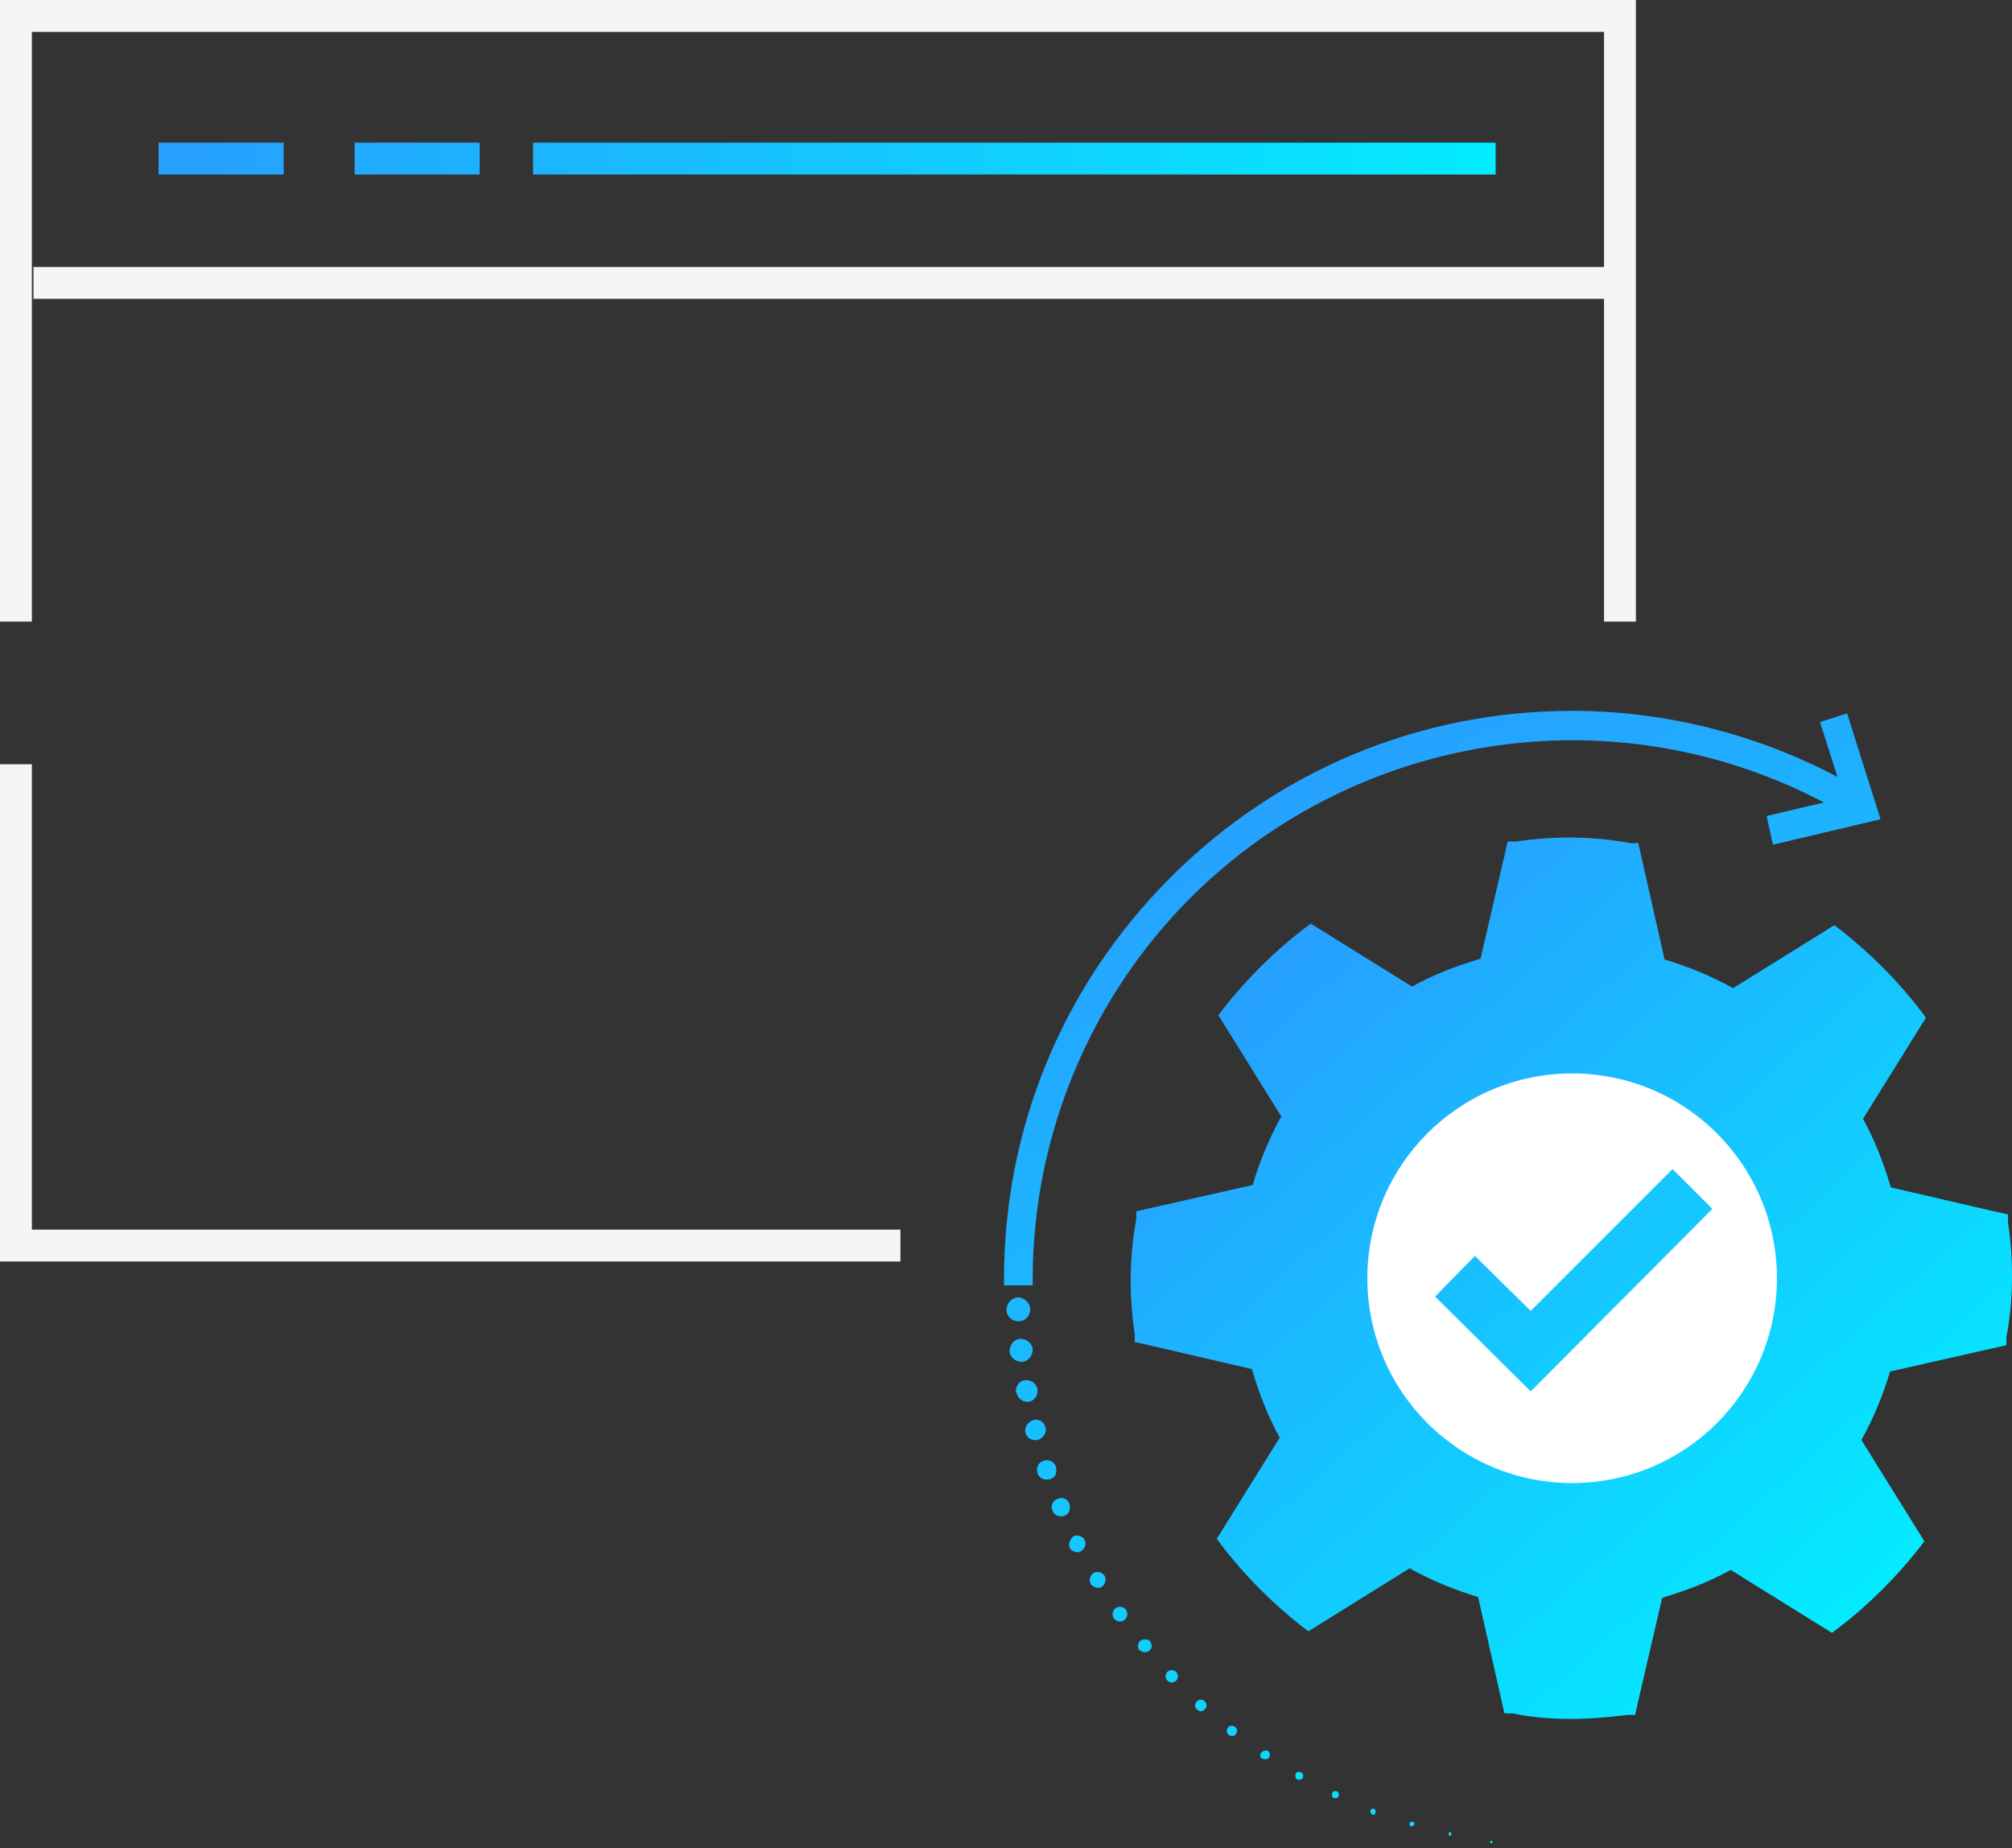
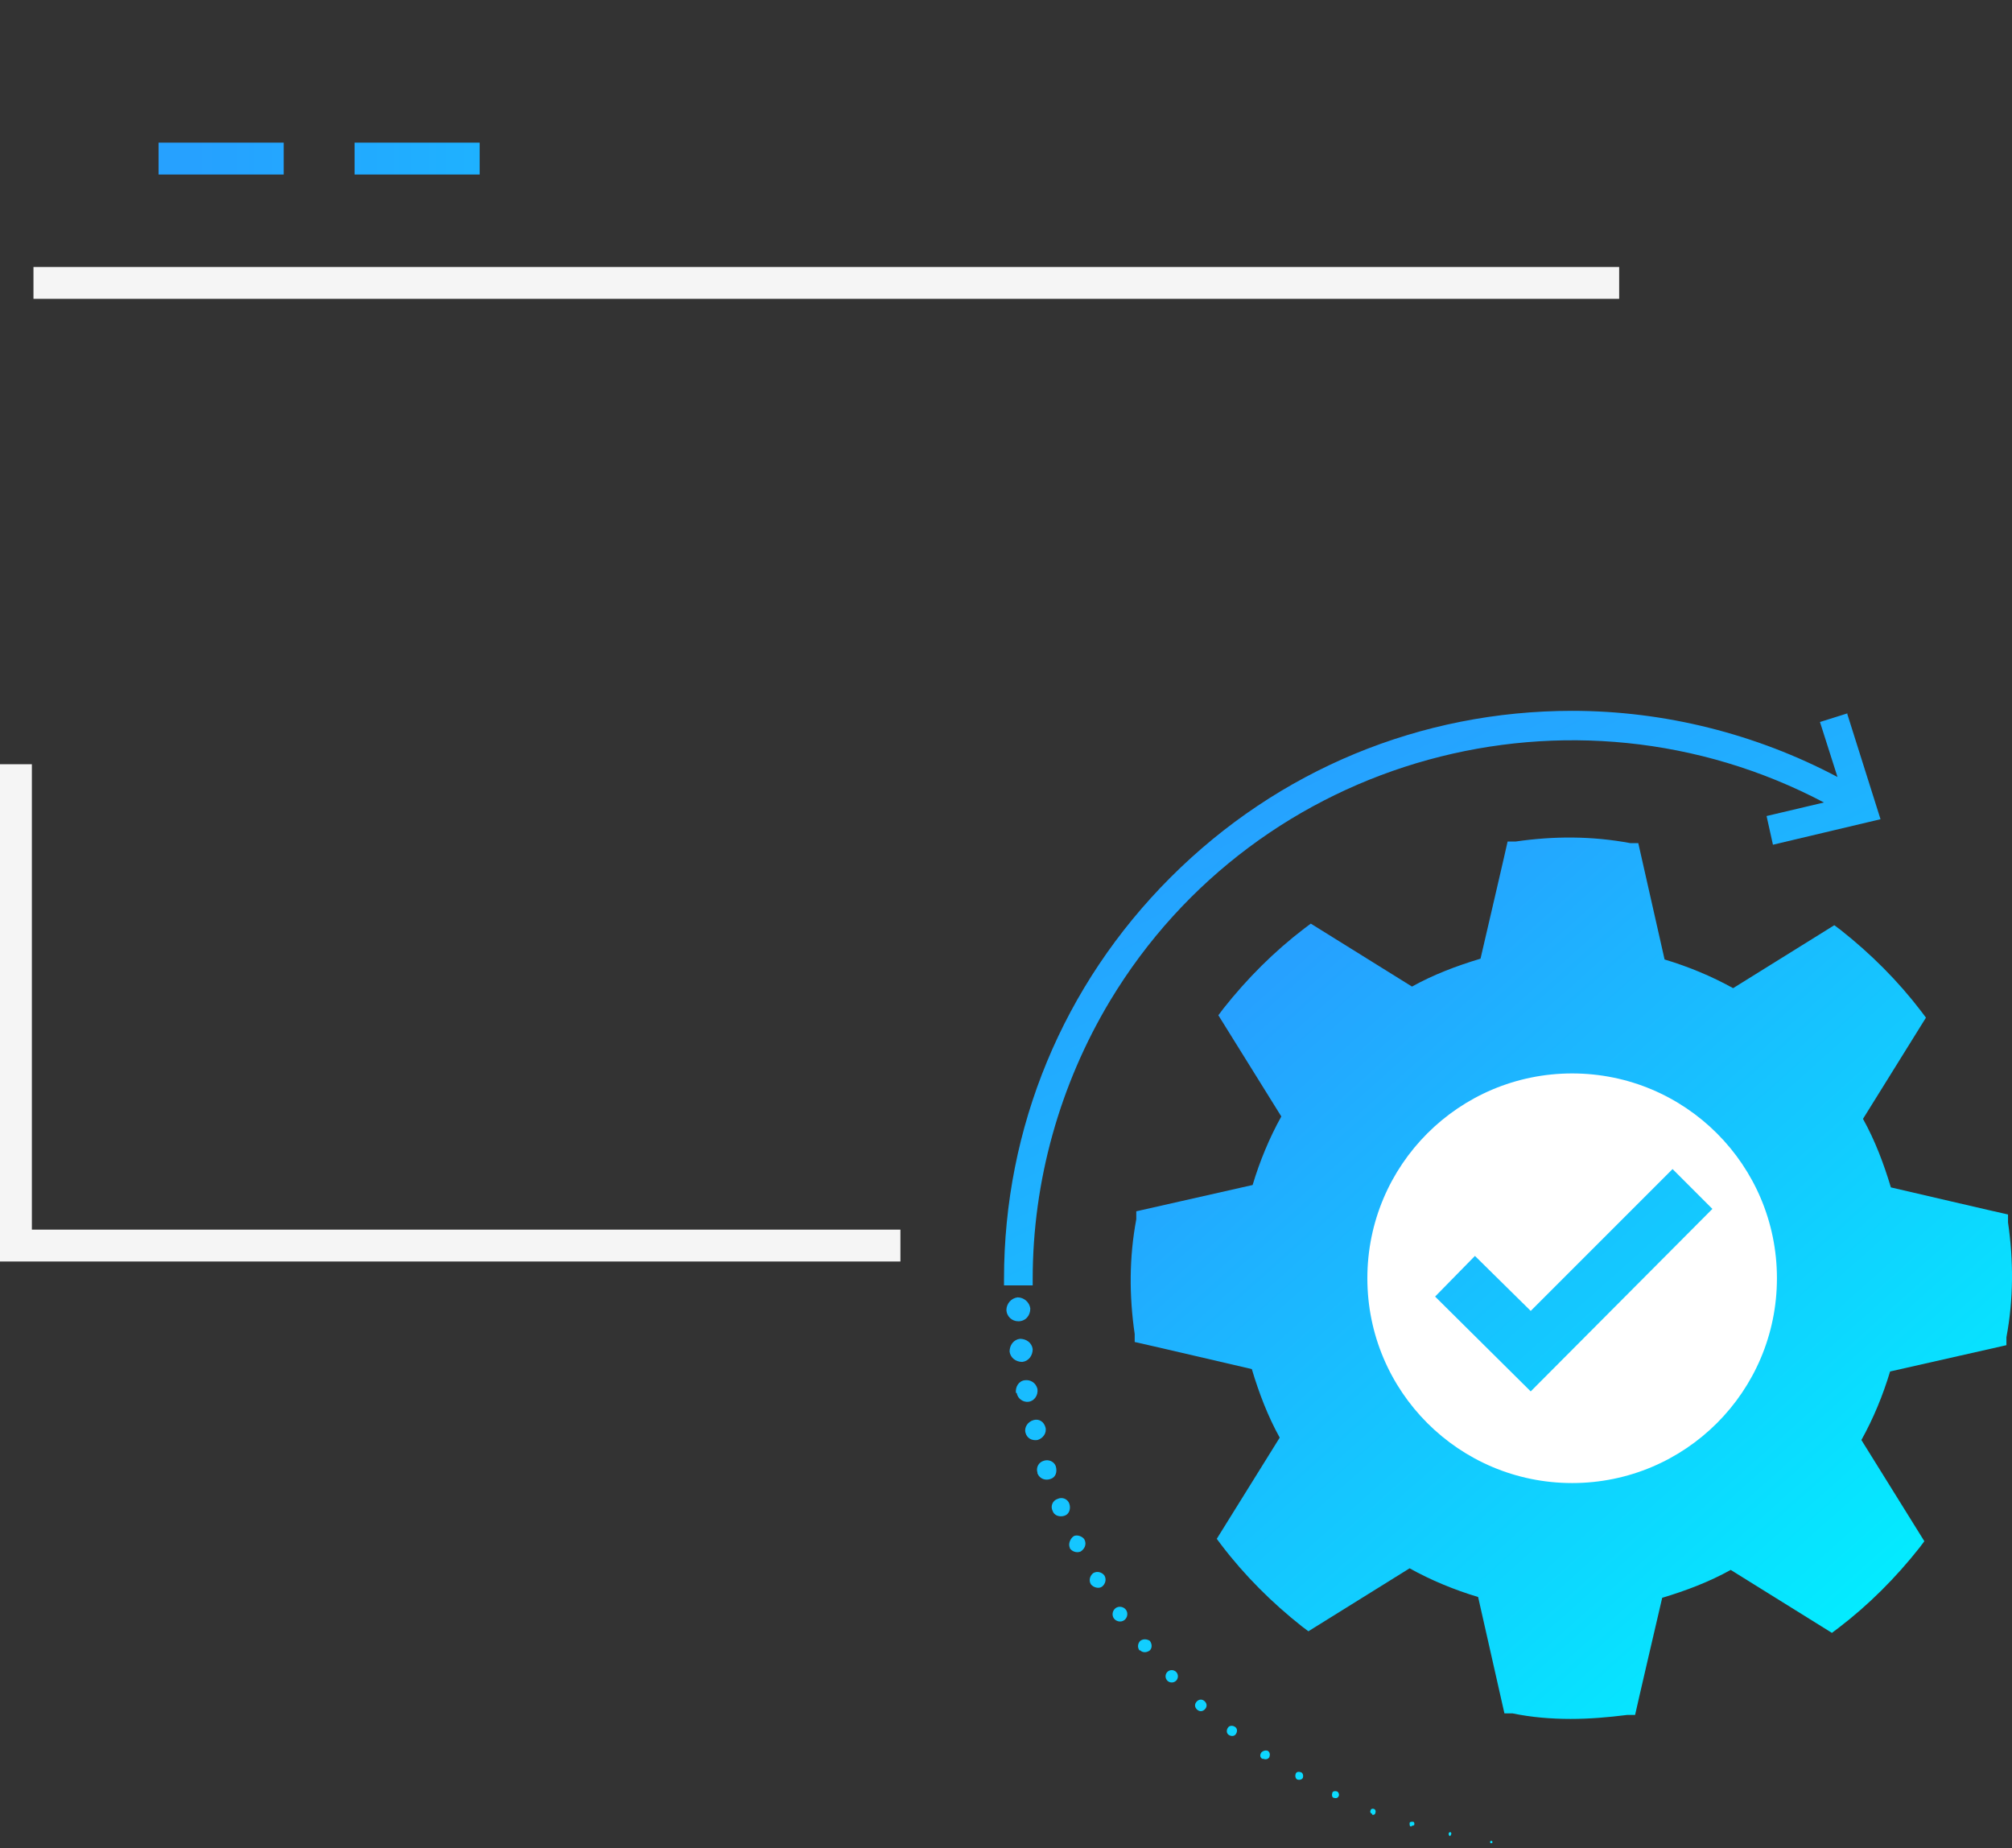
<svg xmlns="http://www.w3.org/2000/svg" xmlns:xlink="http://www.w3.org/1999/xlink" id="Group_6262" version="1.1" viewBox="0 0 252.5 231.9">
  <rect x="0" y="0" width="252.5" height="231.9" fill="#333333" stroke="none" />
  <defs>
    <style>
      .st0 {
        fill: none;
      }

      .st1 {
        fill: url(#New_Gradient_Swatch5);
      }

      .st2 {
        fill: url(#New_Gradient_Swatch2);
      }

      .st3 {
        fill: url(#New_Gradient_Swatch3);
      }

      .st4 {
        fill: url(#New_Gradient_Swatch9);
      }

      .st5 {
        fill: url(#New_Gradient_Swatch6);
      }

      .st6 {
        fill: url(#New_Gradient_Swatch7);
      }

      .st7 {
        fill: url(#New_Gradient_Swatch4);
      }

      .st8 {
        fill: url(#New_Gradient_Swatch1);
      }

      .st9 {
        fill: url(#New_Gradient_Swatch8);
      }

      .st10 {
        fill: url(#New_Gradient_Swatch);
      }

      .st11 {
        clip-path: url(#clippath-1);
      }

      .st12 {
        fill: #fff;
      }

      .st13 {
        fill: url(#New_Gradient_Swatch19);
      }

      .st14 {
        fill: url(#New_Gradient_Swatch10);
      }

      .st15 {
        fill: url(#New_Gradient_Swatch15);
      }

      .st16 {
        fill: url(#New_Gradient_Swatch17);
      }

      .st17 {
        fill: url(#New_Gradient_Swatch16);
      }

      .st18 {
        fill: url(#New_Gradient_Swatch18);
      }

      .st19 {
        fill: url(#New_Gradient_Swatch12);
      }

      .st20 {
        fill: url(#New_Gradient_Swatch14);
      }

      .st21 {
        fill: url(#New_Gradient_Swatch11);
      }

      .st22 {
        fill: url(#New_Gradient_Swatch13);
      }

      .st23 {
        fill: url(#New_Gradient_Swatch26);
      }

      .st24 {
        fill: url(#New_Gradient_Swatch25);
      }

      .st25 {
        fill: url(#New_Gradient_Swatch20);
      }

      .st26 {
        fill: url(#New_Gradient_Swatch22);
      }

      .st27 {
        fill: url(#New_Gradient_Swatch21);
      }

      .st28 {
        fill: url(#New_Gradient_Swatch24);
      }

      .st29 {
        fill: url(#New_Gradient_Swatch23);
      }

      .st30 {
        fill: #f5f5f5;
      }

      .st31 {
        clip-path: url(#clippath);
      }
    </style>
    <clipPath id="clippath">
      <rect class="st0" width="252.5" height="231.9" />
    </clipPath>
    <linearGradient id="New_Gradient_Swatch" data-name="New Gradient Swatch" x1="188.2" y1="19.9" x2="24.3" y2="19.9" gradientUnits="userSpaceOnUse">
      <stop offset="0" stop-color="#03ecff" />
      <stop offset="1" stop-color="#26a1ff" />
    </linearGradient>
    <linearGradient id="New_Gradient_Swatch1" data-name="New Gradient Swatch" y1="19.9" y2="19.9" xlink:href="#New_Gradient_Swatch" />
    <linearGradient id="New_Gradient_Swatch2" data-name="New Gradient Swatch" y1="19.9" y2="19.9" xlink:href="#New_Gradient_Swatch" />
    <clipPath id="clippath-1">
      <rect class="st0" width="252.5" height="231.9" />
    </clipPath>
    <linearGradient id="New_Gradient_Swatch3" data-name="New Gradient Swatch" x1="234.8" y1="202.6" x2="162" y2="121" xlink:href="#New_Gradient_Swatch" />
    <linearGradient id="New_Gradient_Swatch4" data-name="New Gradient Swatch" x1="231.4" y1="230" x2="163.9" y2="95.4" xlink:href="#New_Gradient_Swatch" />
    <linearGradient id="New_Gradient_Swatch5" data-name="New Gradient Swatch" x1="199.4" y1="246.1" x2="131.9" y2="111.4" xlink:href="#New_Gradient_Swatch" />
    <linearGradient id="New_Gradient_Swatch6" data-name="New Gradient Swatch" x1="195.5" y1="248" x2="128" y2="113.3" xlink:href="#New_Gradient_Swatch" />
    <linearGradient id="New_Gradient_Swatch7" data-name="New Gradient Swatch" x1="191.9" y1="249.8" x2="124.4" y2="115.1" xlink:href="#New_Gradient_Swatch" />
    <linearGradient id="New_Gradient_Swatch8" data-name="New Gradient Swatch" x1="188.5" y1="251.5" x2="121" y2="116.9" xlink:href="#New_Gradient_Swatch" />
    <linearGradient id="New_Gradient_Swatch9" data-name="New Gradient Swatch" x1="185.3" y1="253.1" x2="117.8" y2="118.5" xlink:href="#New_Gradient_Swatch" />
    <linearGradient id="New_Gradient_Swatch10" data-name="New Gradient Swatch" x1="182.3" y1="254.6" x2="114.8" y2="119.9" xlink:href="#New_Gradient_Swatch" />
    <linearGradient id="New_Gradient_Swatch11" data-name="New Gradient Swatch" x1="179.6" y1="256" x2="112.2" y2="121.3" xlink:href="#New_Gradient_Swatch" />
    <linearGradient id="New_Gradient_Swatch12" data-name="New Gradient Swatch" x1="177.2" y1="257.2" x2="109.8" y2="122.5" xlink:href="#New_Gradient_Swatch" />
    <linearGradient id="New_Gradient_Swatch13" data-name="New Gradient Swatch" x1="175.1" y1="258.2" x2="107.6" y2="123.5" xlink:href="#New_Gradient_Swatch" />
    <linearGradient id="New_Gradient_Swatch14" data-name="New Gradient Swatch" x1="173.3" y1="259.1" x2="105.8" y2="124.4" xlink:href="#New_Gradient_Swatch" />
    <linearGradient id="New_Gradient_Swatch15" data-name="New Gradient Swatch" x1="171.8" y1="259.9" x2="104.3" y2="125.2" xlink:href="#New_Gradient_Swatch" />
    <linearGradient id="New_Gradient_Swatch16" data-name="New Gradient Swatch" x1="170.6" y1="260.5" x2="103.2" y2="125.8" xlink:href="#New_Gradient_Swatch" />
    <linearGradient id="New_Gradient_Swatch17" data-name="New Gradient Swatch" x1="169.8" y1="260.9" x2="102.3" y2="126.2" xlink:href="#New_Gradient_Swatch" />
    <linearGradient id="New_Gradient_Swatch18" data-name="New Gradient Swatch" x1="169.3" y1="261.2" x2="101.8" y2="126.5" xlink:href="#New_Gradient_Swatch" />
    <linearGradient id="New_Gradient_Swatch19" data-name="New Gradient Swatch" x1="169.1" y1="261.2" x2="101.6" y2="126.6" xlink:href="#New_Gradient_Swatch" />
    <linearGradient id="New_Gradient_Swatch20" data-name="New Gradient Swatch" x1="169.2" y1="261.2" x2="101.7" y2="126.5" xlink:href="#New_Gradient_Swatch" />
    <linearGradient id="New_Gradient_Swatch21" data-name="New Gradient Swatch" x1="169.7" y1="260.9" x2="102.2" y2="126.3" xlink:href="#New_Gradient_Swatch" />
    <linearGradient id="New_Gradient_Swatch22" data-name="New Gradient Swatch" x1="170.5" y1="260.5" x2="103" y2="125.8" xlink:href="#New_Gradient_Swatch" />
    <linearGradient id="New_Gradient_Swatch23" data-name="New Gradient Swatch" x1="171.7" y1="260" x2="104.2" y2="125.3" xlink:href="#New_Gradient_Swatch" />
    <linearGradient id="New_Gradient_Swatch24" data-name="New Gradient Swatch" x1="173.1" y1="259.2" x2="105.6" y2="124.5" xlink:href="#New_Gradient_Swatch" />
    <linearGradient id="New_Gradient_Swatch25" data-name="New Gradient Swatch" x1="174.9" y1="258.3" x2="107.4" y2="123.6" xlink:href="#New_Gradient_Swatch" />
    <linearGradient id="New_Gradient_Swatch26" data-name="New Gradient Swatch" x1="236.6" y1="201" x2="163.8" y2="119.4" xlink:href="#New_Gradient_Swatch" />
  </defs>
  <g id="Group_6259">
    <g class="st31">
      <g id="Group_6258">
        <g id="Path_10288">
-           <polygon class="st30" points="4 78 0 78 0 0 205.3 0 205.3 78 201.3 78 201.3 4 4 4 4 78" />
-         </g>
+           </g>
        <g id="Path_10289">
          <polygon class="st30" points="113 158.3 0 158.3 0 95.9 4 95.9 4 154.3 113 154.3 113 158.3" />
        </g>
        <g id="Line_1057">
          <rect class="st30" x="4.2" y="33.5" width="199" height="4" />
        </g>
      </g>
    </g>
  </g>
  <g id="Line_1058">
    <rect class="st10" x="19.9" y="17.9" width="15.7" height="4" />
  </g>
  <g id="Line_1059">
    <rect class="st8" x="44.5" y="17.9" width="15.7" height="4" />
  </g>
  <g id="Line_1060">
-     <rect class="st2" x="66.9" y="17.9" width="120.8" height="4" />
-   </g>
+     </g>
  <g id="Group_6261">
    <g class="st11">
      <g id="Group_6260">
        <path class="st3" d="M252,153.4v-1c-.1,0-14.7-3.4-14.7-3.4-.9-3-2-5.9-3.5-8.6l7.9-12.7-.6-.8c-2.9-3.8-6.3-7.2-10.1-10.2l-.8-.6-12.7,7.9c-2.7-1.5-5.6-2.7-8.6-3.6l-3.3-14.6h-1c-4.8-.9-9.6-.9-14.4-.2h-1c0,.1-3.4,14.7-3.4,14.7-3,.9-5.9,2-8.6,3.5l-12.7-7.9-.8.6c-3.8,2.9-7.2,6.3-10.2,10.1l-.6.8,7.9,12.7c-1.5,2.7-2.7,5.6-3.6,8.6l-14.6,3.3v1c-.9,4.8-.9,9.6-.2,14.4v1c.1,0,14.7,3.4,14.7,3.4.9,3,2,5.9,3.5,8.6l-7.9,12.7.6.8c2.9,3.8,6.3,7.2,10.1,10.2l.8.6,12.7-7.9c2.7,1.5,5.6,2.7,8.6,3.6l3.3,14.6h1c2.4.5,4.9.7,7.3.7s4.7-.2,7.1-.5h1c0-.1,3.4-14.7,3.4-14.7,3-.9,5.9-2,8.6-3.5l12.7,7.9.8-.6c3.8-2.9,7.2-6.3,10.2-10.1l.6-.8-7.9-12.7c1.5-2.7,2.7-5.6,3.6-8.6l14.6-3.3v-1c.9-4.8.9-9.6.2-14.4Z" />
        <path id="Path_10292" class="st12" d="M197.3,134.7c14.2,0,25.7,11.5,25.7,25.7s-11.5,25.7-25.7,25.7-25.7-11.5-25.7-25.7,11.5-25.7,25.7-25.7h0" />
        <path class="st7" d="M231.9,89.5l-3.5,1.1,2.2,6.9c-10.2-5.4-21.7-8.3-33.3-8.3h0c-19,0-36.9,7.4-50.4,20.9-13.5,13.5-20.9,31.4-20.9,50.4v.8h3.6v-.8c0-12.3,3.4-24.4,9.7-34.9,18.6-30.9,58.1-41.5,89.6-24.9l-7.2,1.7.8,3.6,13.5-3.2-4.2-13.3Z" />
        <path id="Path_10297" class="st1" d="M192.2,231.8h0s0,0,0,0c0,0,0,0,0,0,0,0,0,0,0,0h0s0,0,0,0c0,0,0,0,0,0" />
        <path id="Path_10298" class="st5" d="M187.1,231.3h0c0,0-.1,0-.1-.2,0,0,0-.1.2-.1h0c0,0,.1,0,.1.2,0,0,0,.1-.2.1,0,0,0,0,0,0h0Z" />
        <path id="Path_10299" class="st6" d="M182,230.4h0c-.1,0-.2-.1-.2-.3,0-.1.1-.2.2-.2h0c.1,0,.2.2.1.3,0,.1-.1.2-.2.2h0Z" />
        <path id="Path_10300" class="st9" d="M177.1,229.2h0c-.2,0-.2-.2-.2-.4s.2-.2.4-.2h0c.2,0,.2.2.2.3,0,.2-.2.2-.3.2,0,0,0,0,0,0h0Z" />
        <path id="Path_10301" class="st4" d="M172.2,227.6h0c-.2,0-.3-.3-.2-.4,0-.2.3-.3.4-.2,0,0,0,0,0,0h0c.2,0,.3.3.2.5,0,.2-.3.3-.4.2h0Z" />
        <path id="Path_10302" class="st14" d="M167.4,225.6h0c-.2,0-.3-.3-.2-.6,0-.2.3-.3.6-.2h0s0,0,0,0c.2.1.3.4.2.6-.1.2-.3.3-.6.2h0Z" />
        <path id="Path_10303" class="st21" d="M162.8,223.3h0c-.2-.1-.3-.4-.2-.7s.4-.3.7-.2h0s0,0,0,0c.2.1.3.4.2.7-.1.2-.4.3-.7.2h0Z" />
        <path id="Path_10304" class="st19" d="M158.4,220.7h0c-.3-.2-.3-.5-.1-.8.2-.2.5-.3.8-.2h0s0,0,0,0c.3.2.3.5.2.8-.2.3-.5.3-.8.2h0Z" />
        <path id="Path_10305" class="st22" d="M154.2,217.7h0c-.3-.2-.3-.6-.1-.9s.6-.3.9-.1h0s0,0,0,0c.3.2.3.6.1.9-.2.3-.6.3-.9.1h0Z" />
        <path id="Path_10306" class="st20" d="M150.2,214.5h0c-.3-.3-.3-.7,0-1,.3-.3.7-.3,1,0h0s0,0,0,0c.3.3.3.7,0,1-.3.3-.7.3-1,0,0,0,0,0,0,0" />
        <path id="Path_10307" class="st15" d="M146.5,210.9h0c-.3-.3-.3-.8,0-1.1.3-.3.8-.3,1.1,0h0s0,0,0,0h0c.3.3.3.8,0,1.1-.3.3-.8.3-1.1,0h0Z" />
        <path id="Path_10308" class="st17" d="M143,207.1h0c-.3-.4-.2-.9.1-1.2.4-.3.9-.2,1.2,0h0s0,0,0,0c.3.4.3.9,0,1.2-.4.3-.9.3-1.2,0,0,0,0,0,0,0h0Z" />
        <path id="Path_10309" class="st16" d="M139.8,203.1h0c-.3-.4-.2-1,.2-1.3s1-.2,1.3.2h0s0,0,0,0c.3.4.2,1-.2,1.3-.4.3-1,.2-1.3-.2h0Z" />
        <path id="Path_10310" class="st18" d="M136.9,198.8h0c-.3-.5-.1-1.1.3-1.4.5-.3,1.1-.1,1.4.3h0c.3.5.1,1.1-.3,1.4s-1.1.1-1.4-.3h0Z" />
        <path id="Path_10311" class="st13" d="M134.3,194.3h0c-.3-.5,0-1.2.4-1.5s1.2,0,1.4.4h0c.3.6,0,1.2-.5,1.5-.5.2-1.1,0-1.4-.5h0Z" />
        <path id="Path_10312" class="st25" d="M132.1,189.6h0c-.3-.6,0-1.3.6-1.5.6-.3,1.3,0,1.5.6h0c.2.6,0,1.3-.6,1.5s-1.3,0-1.5-.6h0Z" />
        <path id="Path_10313" class="st27" d="M130.2,184.8h0c-.2-.6.1-1.3.8-1.5.6-.2,1.3.1,1.5.7h0c.2.7,0,1.4-.7,1.6-.6.2-1.3,0-1.6-.7,0,0,0,0,0-.1h0Z" />
        <path id="Path_10314" class="st26" d="M128.7,179.8h0c-.2-.7.3-1.4,1-1.6.7-.2,1.3.2,1.5.9h0c.2.7-.3,1.4-1,1.6-.7.1-1.3-.2-1.5-.9" />
        <path id="Path_10315" class="st29" d="M127.5,174.8h0c-.1-.7.3-1.5,1.1-1.6.7-.1,1.4.3,1.6,1.1h0c.1.8-.4,1.5-1.1,1.6-.7.1-1.4-.4-1.5-1.1h0Z" />
        <path id="Path_10316" class="st28" d="M126.7,169.6h0c0-.8.5-1.5,1.3-1.6.8,0,1.5.5,1.6,1.3h0c0,.8-.5,1.5-1.3,1.6-.8,0-1.5-.5-1.6-1.3h0Z" />
        <path id="Path_10317" class="st24" d="M126.3,164.4h0c0-.8.6-1.5,1.4-1.6.8,0,1.5.6,1.6,1.4h0c0,.9-.6,1.6-1.5,1.6-.8,0-1.5-.6-1.5-1.5Z" />
        <g id="Path_10318">
          <polygon class="st23" points="192.1 174.6 180.1 162.7 185.1 157.6 192.1 164.5 209.9 146.7 214.9 151.7 192.1 174.6" />
        </g>
      </g>
    </g>
  </g>
</svg>